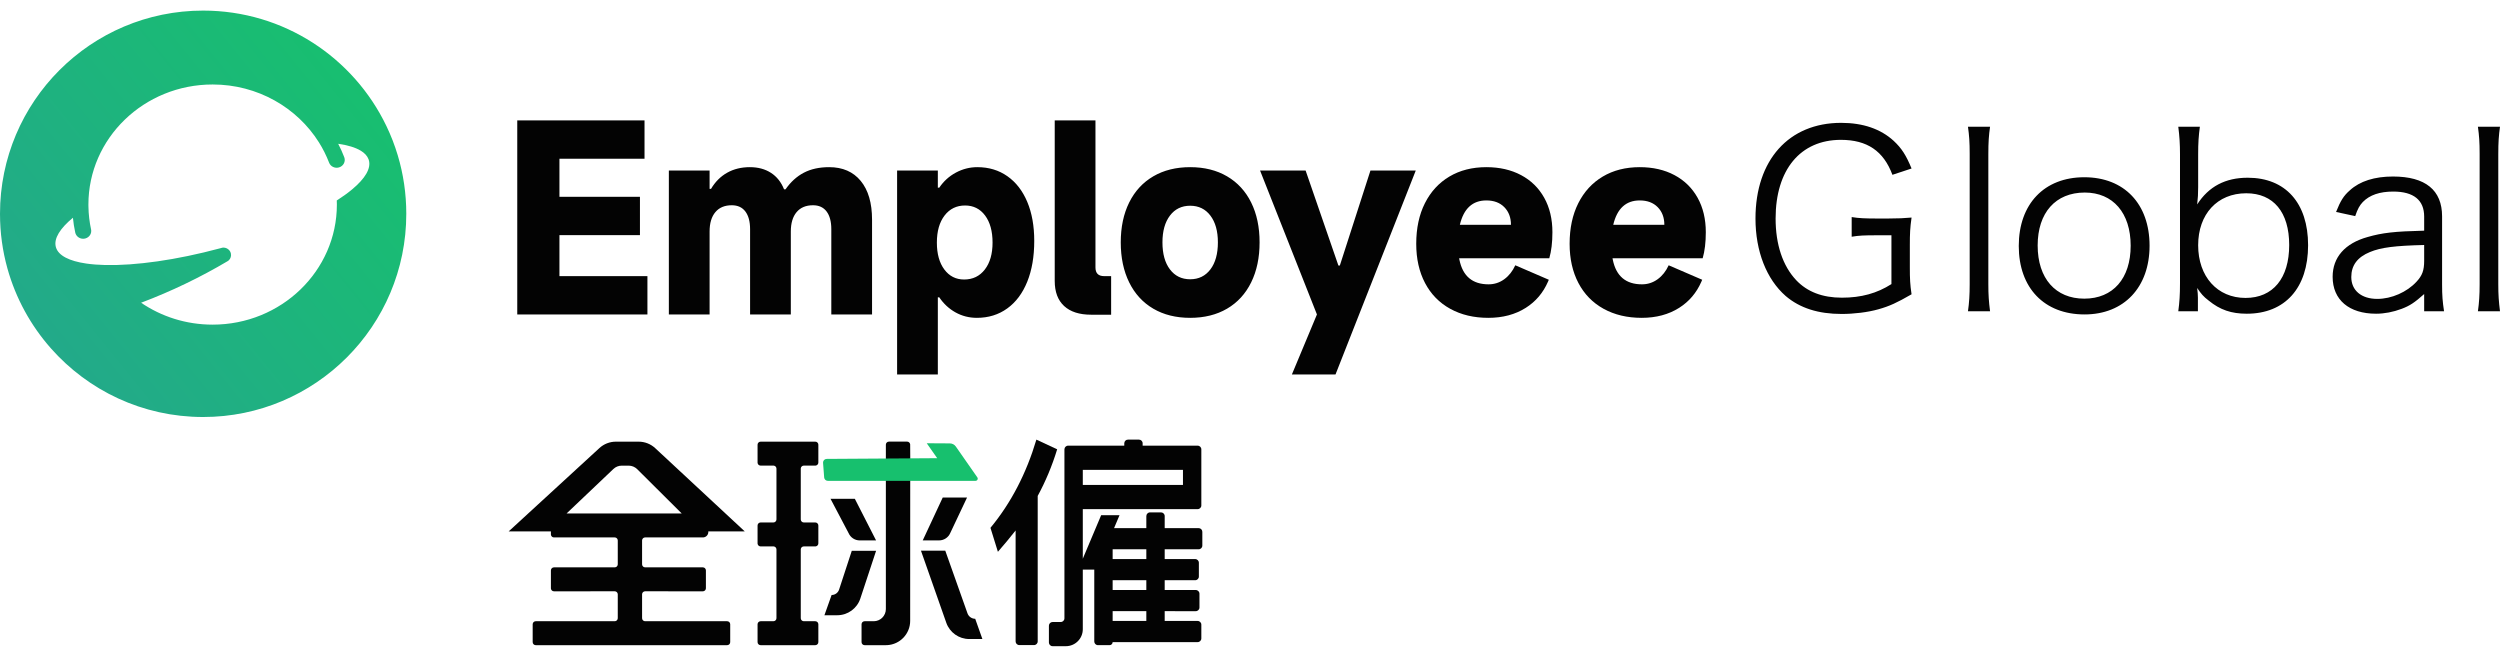
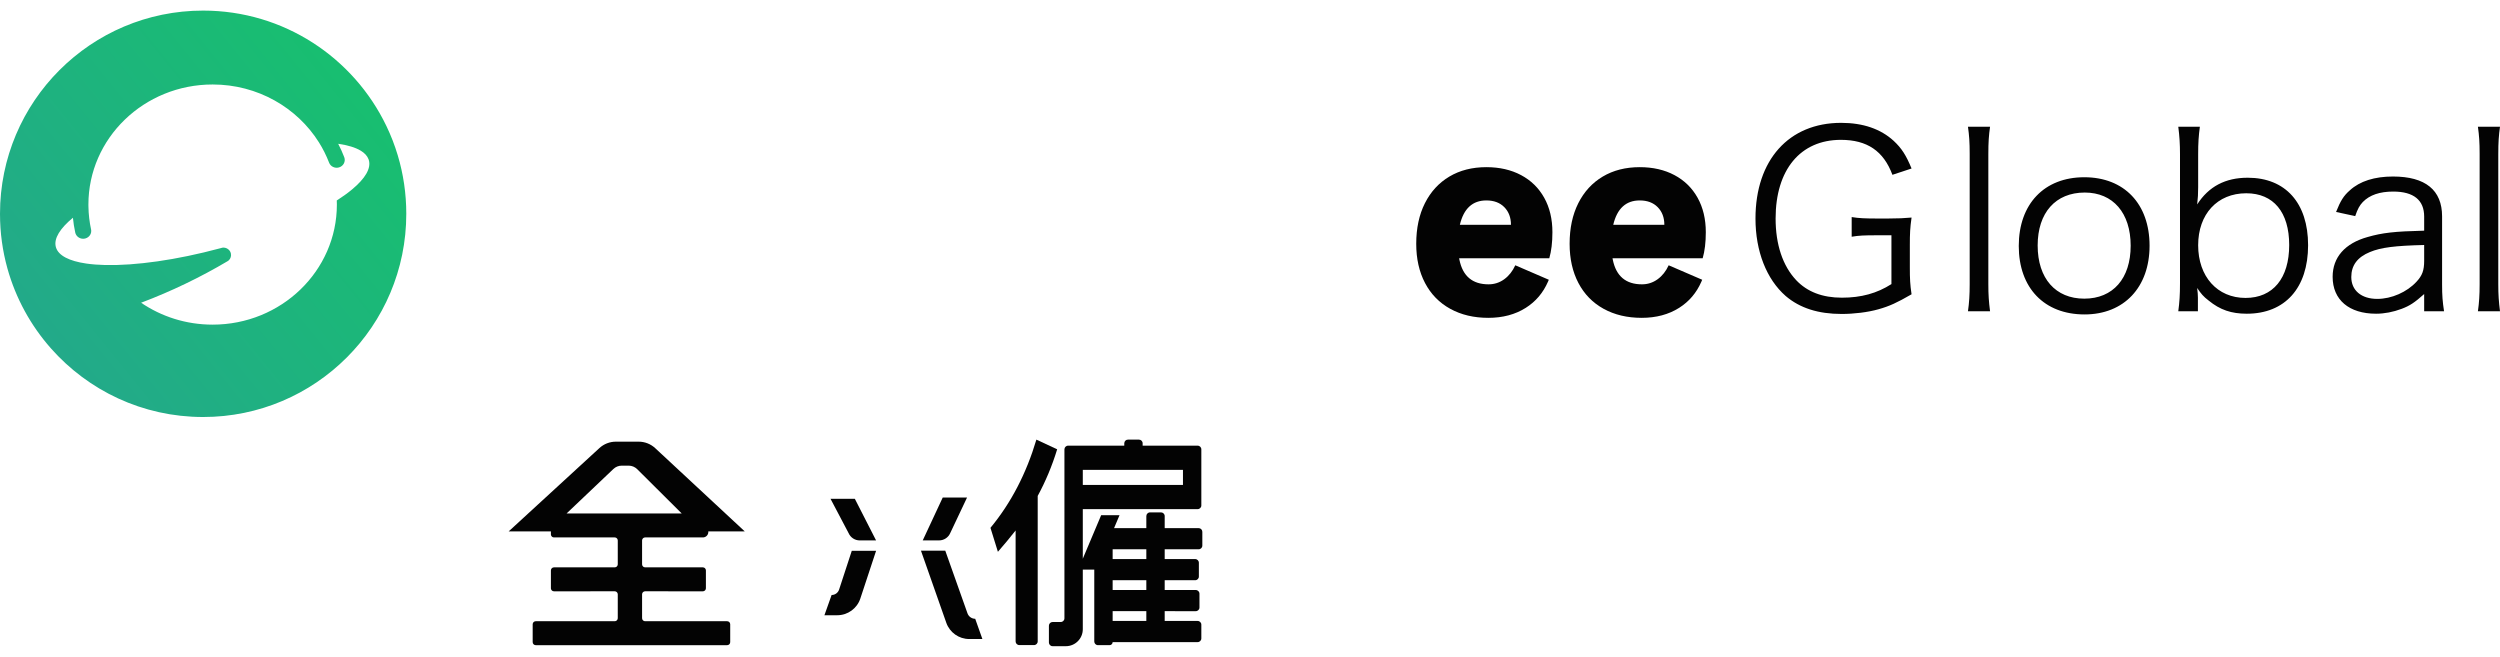
<svg xmlns="http://www.w3.org/2000/svg" width="472px" height="124px" viewBox="0 0 472 124" version="1.1">
  <title>编组</title>
  <defs>
    <linearGradient x1="99.968%" y1="20.005%" x2="14.075%" y2="89.539%" id="linearGradient-1">
      <stop stop-color="#17C06E" offset="0%" />
      <stop stop-color="#23A98A" offset="100%" />
    </linearGradient>
  </defs>
  <g id="页面-1" stroke="none" stroke-width="1" fill="none" fill-rule="evenodd">
    <g id="编组">
      <rect id="矩形" x="0" y="0" width="472" height="124" />
      <g id="编组-48" transform="translate(0, 2)">
        <path d="M347.698,57.275 C350.061,57.275 352.655,56.954 354.601,56.404 C356.732,55.808 358.122,55.166 360.902,53.561 C360.624,51.727 360.578,50.627 360.578,48.472 L360.578,44.255 C360.578,42.146 360.624,40.999 360.902,39.074 C359.586,39.2 358.386,39.249 356.518,39.256 L354.647,39.257 C352.146,39.257 350.987,39.211 349.597,38.982 L349.597,42.696 C350.895,42.467 351.96,42.421 354.37,42.421 L357.103,42.421 L357.103,51.636 C354.37,53.378 351.404,54.203 347.744,54.203 C344.084,54.203 341.211,53.103 339.126,50.902 C336.578,48.197 335.234,44.163 335.234,39.257 C335.234,30.042 339.914,24.403 347.559,24.403 C352.516,24.403 355.62,26.512 357.288,31.005 L360.902,29.813 C359.883,27.337 359.049,26.008 357.52,24.587 C355.064,22.34 351.729,21.194 347.605,21.194 C337.736,21.194 331.435,28.208 331.435,39.257 C331.435,45.447 333.52,50.719 337.134,53.882 C339.821,56.174 343.296,57.275 347.698,57.275 Z M375.722,56.77 C375.49,54.937 375.398,53.699 375.398,51.636 L375.398,27.108 C375.398,24.816 375.49,23.578 375.722,21.927 L371.552,21.927 C371.784,23.578 371.876,24.816 371.876,27.062 L371.876,51.636 C371.876,53.699 371.784,55.12 371.552,56.77 L375.722,56.77 Z M393.56,57.366 C401.019,57.366 405.838,52.232 405.838,44.392 C405.838,36.507 401.066,31.463 393.513,31.463 C385.961,31.463 381.143,36.507 381.143,44.438 C381.143,52.369 385.961,57.366 393.56,57.366 Z M393.513,54.386 C388.093,54.386 384.71,50.581 384.71,44.346 C384.71,38.157 388.093,34.352 393.606,34.352 C398.934,34.352 402.27,38.203 402.27,44.392 C402.27,50.581 398.934,54.386 393.513,54.386 Z M424.185,57.229 C431.413,57.229 435.768,52.369 435.768,44.3 C435.768,36.323 431.506,31.555 424.371,31.555 C420.154,31.555 417.004,33.206 414.826,36.598 C414.965,35.406 415.012,34.581 415.012,33.343 L415.012,27.154 C415.012,24.953 415.104,23.624 415.336,21.927 L411.259,21.927 C411.49,23.715 411.583,25.183 411.583,27.108 L411.583,51.498 C411.583,53.699 411.49,55.028 411.259,56.77 L414.965,56.77 L414.965,54.203 C414.965,53.607 414.919,53.24 414.826,52.369 C415.568,53.47 415.985,53.974 417.004,54.753 C419.135,56.495 421.266,57.229 424.185,57.229 Z M423.954,54.249 C418.625,54.249 415.012,50.214 415.012,44.3 C415.012,38.432 418.625,34.489 424.093,34.489 C429.236,34.489 432.201,38.065 432.201,44.255 C432.201,50.535 429.143,54.249 423.954,54.249 Z M448.602,57.229 C450.178,57.229 451.846,56.908 453.421,56.312 C454.996,55.716 455.876,55.12 457.683,53.515 L457.683,56.77 L461.436,56.77 C461.158,54.937 461.066,53.79 461.066,51.727 L461.066,38.845 C461.066,33.893 457.915,31.326 451.799,31.326 C448.324,31.326 445.544,32.197 443.645,33.939 C442.486,34.948 441.884,35.911 441.05,38.019 L444.664,38.799 C445.127,37.423 445.498,36.782 446.1,36.14 C447.398,34.81 449.297,34.168 451.846,34.168 C455.691,34.168 457.683,35.773 457.683,38.891 L457.683,41.55 C451.985,41.687 449.761,41.962 447.027,42.742 C442.718,43.934 440.402,46.593 440.402,50.26 C440.402,54.616 443.506,57.229 448.602,57.229 Z M448.834,54.432 C445.822,54.432 443.923,52.828 443.923,50.306 C443.923,48.106 445.081,46.547 447.444,45.584 C449.529,44.713 452.17,44.392 457.683,44.255 L457.683,47.235 C457.683,49.068 457.313,50.031 456.247,51.177 C454.44,53.149 451.521,54.432 448.834,54.432 Z M472,56.77 C471.768,54.937 471.676,53.699 471.676,51.636 L471.676,27.108 C471.676,24.816 471.768,23.578 472,21.927 L467.83,21.927 C468.062,23.578 468.154,24.816 468.154,27.062 L468.154,51.636 C468.154,53.699 468.062,55.12 467.83,56.77 L472,56.77 Z" id="SalaryGlobal" fill="#030303" fill-rule="nonzero" />
-         <path d="M122.233,57.371 L122.233,50.134 L105.622,50.134 L105.622,42.396 L120.822,42.396 L120.822,35.159 L105.622,35.159 L105.622,27.967 L121.686,27.967 L121.686,20.73 L97.658,20.73 L97.658,57.371 L122.233,57.371 Z M133.971,57.371 L133.971,41.713 C133.971,40.135 134.335,38.914 135.063,38.049 C135.791,37.184 136.822,36.752 138.157,36.752 C139.28,36.752 140.137,37.146 140.729,37.935 C141.32,38.724 141.616,39.832 141.616,41.258 L141.616,41.258 L141.616,57.371 L149.307,57.371 L149.307,41.713 C149.307,40.135 149.671,38.914 150.399,38.049 C151.127,37.184 152.158,36.752 153.493,36.752 C154.616,36.752 155.473,37.146 156.065,37.935 C156.656,38.724 156.952,39.832 156.952,41.258 L156.952,41.258 L156.952,57.371 L164.643,57.371 L164.643,39.483 C164.643,36.327 163.93,33.884 162.504,32.154 C161.078,30.425 159.091,29.56 156.542,29.56 C154.692,29.56 153.099,29.909 151.764,30.607 C150.429,31.305 149.276,32.352 148.306,33.748 L148.306,33.748 L148.032,33.748 C147.486,32.382 146.66,31.343 145.552,30.63 C144.445,29.917 143.118,29.56 141.57,29.56 C139.962,29.56 138.537,29.909 137.293,30.607 C136.049,31.305 135.033,32.321 134.244,33.657 L134.244,33.657 L133.971,33.657 L133.971,30.197 L126.28,30.197 L126.28,57.371 L133.971,57.371 Z M177.063,68.705 L177.063,54.139 L177.336,54.139 C178.156,55.353 179.18,56.301 180.408,56.984 C181.637,57.667 182.979,58.008 184.436,58.008 C186.62,58.008 188.531,57.417 190.17,56.233 C191.808,55.05 193.067,53.366 193.947,51.181 C194.827,48.996 195.266,46.432 195.266,43.488 C195.266,40.666 194.827,38.208 193.947,36.114 C193.067,34.021 191.815,32.405 190.192,31.267 C188.569,30.129 186.681,29.56 184.527,29.56 C183.101,29.56 181.751,29.901 180.476,30.584 C179.202,31.267 178.156,32.215 177.336,33.429 L177.336,33.429 L177.063,33.429 L177.063,30.197 L169.373,30.197 L169.373,68.705 L177.063,68.705 Z M182.024,50.771 C180.476,50.771 179.233,50.141 178.292,48.882 C177.352,47.623 176.881,45.931 176.881,43.807 C176.881,41.652 177.367,39.946 178.338,38.686 C179.308,37.427 180.598,36.797 182.206,36.797 C183.783,36.797 185.042,37.427 185.983,38.686 C186.923,39.946 187.394,41.652 187.394,43.807 C187.394,45.931 186.908,47.623 185.937,48.882 C184.967,50.141 183.662,50.771 182.024,50.771 Z M209.781,57.417 L209.781,50.134 L208.461,50.134 C207.369,50.134 206.823,49.588 206.823,48.495 L206.823,48.495 L206.823,20.73 L199.132,20.73 L199.132,51.044 C199.132,53.108 199.723,54.686 200.907,55.778 C202.09,56.87 203.789,57.417 206.003,57.417 L206.003,57.417 L209.781,57.417 Z M224.704,58.008 C227.374,58.008 229.695,57.432 231.667,56.279 C233.639,55.126 235.156,53.472 236.218,51.317 C237.279,49.163 237.81,46.644 237.81,43.761 C237.81,40.879 237.279,38.368 236.218,36.228 C235.156,34.089 233.639,32.443 231.667,31.29 C229.695,30.137 227.374,29.56 224.704,29.56 C222.034,29.56 219.714,30.137 217.742,31.29 C215.77,32.443 214.253,34.089 213.191,36.228 C212.129,38.368 211.598,40.879 211.598,43.761 C211.598,46.644 212.129,49.163 213.191,51.317 C214.253,53.472 215.77,55.126 217.742,56.279 C219.714,57.432 222.034,58.008 224.704,58.008 Z M224.704,50.726 C223.096,50.726 221.822,50.103 220.882,48.859 C219.941,47.615 219.471,45.916 219.471,43.761 C219.471,41.637 219.941,39.953 220.882,38.709 C221.822,37.465 223.096,36.843 224.704,36.843 C226.312,36.843 227.586,37.465 228.527,38.709 C229.467,39.953 229.938,41.637 229.938,43.761 C229.938,45.916 229.467,47.615 228.527,48.859 C227.586,50.103 226.312,50.726 224.704,50.726 Z M252.142,68.705 L267.296,30.197 L258.741,30.197 L252.962,48.131 L252.689,48.131 L246.5,30.197 L237.899,30.197 L248.638,57.371 L243.906,68.705 L252.142,68.705 Z" id="Employe" fill="#030303" fill-rule="nonzero" />
        <path d="M0,38.366 C0,41.945 0.489,45.412 1.406,48.7 L1.406,48.7 C2.986,54.355 5.825,59.482 9.607,63.762 L9.607,63.762 C16.632,71.717 26.906,76.731 38.353,76.731 L38.353,76.731 C59.533,76.731 76.707,59.555 76.707,38.366 L76.707,38.366 C76.707,34.532 76.146,30.831 75.1,27.339 L75.1,27.339 C74.527,25.421 73.806,23.565 72.95,21.785 L72.95,21.785 C66.765,8.899 53.596,0 38.353,0 L38.353,0 C17.171,0 0,17.177 0,38.366 M16.125,43.019 C16.886,42.805 17.358,42.062 17.195,41.313 L17.195,41.313 C16.892,39.92 16.721,38.48 16.697,37.007 L16.697,37.007 C16.691,36.88 16.691,36.749 16.691,36.622 L16.691,36.622 C16.691,24.102 27.193,13.951 40.146,13.951 L40.146,13.951 C48.651,13.951 56.097,18.328 60.212,24.873 L60.212,24.873 C60.973,26.087 61.619,27.374 62.137,28.722 L62.137,28.722 C62.413,29.442 63.225,29.827 63.988,29.613 L63.988,29.613 C64.839,29.374 65.304,28.485 64.995,27.682 L64.995,27.682 C64.661,26.813 64.278,25.968 63.85,25.148 L63.85,25.148 C65.655,25.405 67.104,25.841 68.114,26.454 L68.114,26.454 C68.837,26.892 69.337,27.425 69.572,28.049 L69.572,28.049 C69.594,28.104 69.615,28.163 69.632,28.221 L69.632,28.221 C70.103,29.799 68.92,31.724 66.488,33.751 L66.488,33.751 C65.658,34.445 64.685,35.146 63.583,35.851 L63.583,35.851 C63.595,36.106 63.601,36.364 63.601,36.622 L63.601,36.622 C63.601,49.141 53.098,59.292 40.146,59.292 L40.146,59.292 C35.118,59.292 30.458,57.762 26.639,55.157 L26.639,55.157 C32.352,52.999 37.816,50.363 42.984,47.304 L42.984,47.304 C43.06,47.248 43.134,47.193 43.209,47.138 L43.209,47.138 C43.537,46.812 43.706,46.331 43.583,45.82 L43.583,45.82 C43.419,45.139 42.731,44.674 42.012,44.756 L42.012,44.756 C42.004,44.758 41.996,44.758 41.988,44.76 L41.988,44.76 C41.847,44.801 41.709,44.837 41.569,44.876 L41.569,44.876 C33.27,47.111 25.552,48.166 19.879,48.038 L19.879,48.038 C18.556,48.007 17.348,47.913 16.266,47.755 L16.266,47.755 C13.09,47.289 11.03,46.268 10.562,44.693 L10.562,44.693 C10.551,44.657 10.542,44.621 10.533,44.585 L10.533,44.585 C10.14,43.015 11.348,41.115 13.767,39.112 L13.767,39.112 C13.86,40.061 14.007,40.993 14.206,41.907 L14.206,41.907 C14.358,42.606 14.997,43.077 15.698,43.077 L15.698,43.077 C15.839,43.077 15.982,43.058 16.125,43.019" id="Fill-7备份-9" fill="url(#linearGradient-1)" />
-         <path d="M171.85,89.202 L171.841,115.217 C171.841,117.668 169.921,119.671 167.503,119.802 L167.251,119.808 L163.235,119.808 C162.918,119.808 162.661,119.551 162.661,119.234 L162.661,115.862 C162.661,115.545 162.918,115.288 163.235,115.288 L164.956,115.288 C166.223,115.288 167.251,114.26 167.251,112.992 L167.251,81.953 C167.251,81.636 167.508,81.379 167.825,81.379 L171.268,81.379 C171.549,81.379 171.783,81.582 171.832,81.85 L171.841,81.953 C171.88,86.607 171.882,89.023 171.85,89.202 Z" id="路径" fill="#030303" />
        <g id="编组-8" transform="translate(187, 81)" fill="#030303">
          <g id="编组-2" transform="translate(11.034, 0)">
            <path d="M28.082,13.126 L6.398,13.124 L6.398,13.124 L6.398,22.485 L9.866,14.267 L13.333,14.267 L12.301,16.71 L18.393,16.71 L18.394,14.434 C18.394,14.049 18.706,13.738 19.09,13.737 L21.165,13.737 C21.549,13.737 21.861,14.049 21.861,14.434 C21.861,14.434 21.861,14.434 21.861,14.434 L21.86,16.71 L21.86,16.71 L28.269,16.71 C28.654,16.71 28.965,17.022 28.966,17.407 L28.966,20.009 C28.966,20.393 28.654,20.705 28.269,20.705 C28.269,20.705 28.269,20.705 28.269,20.705 L21.86,20.704 L21.86,20.704 L21.86,22.551 L27.616,22.552 C28.001,22.553 28.313,22.864 28.313,23.249 L28.313,25.851 C28.313,26.235 28.001,26.547 27.616,26.547 C27.616,26.547 27.616,26.547 27.616,26.547 L21.86,26.547 L21.86,26.547 L21.86,28.394 L27.727,28.394 C28.112,28.395 28.424,28.706 28.424,29.091 L28.424,31.693 C28.424,32.077 28.112,32.389 27.727,32.389 C27.727,32.389 27.727,32.389 27.727,32.389 L21.86,32.388 L21.86,32.388 L21.86,34.235 L28.082,34.236 C28.466,34.237 28.778,34.548 28.778,34.933 L28.778,37.535 C28.778,37.919 28.466,38.231 28.082,38.231 C28.082,38.231 28.082,38.231 28.082,38.231 L12.033,38.231 L12.033,38.231 C12.033,38.549 11.775,38.806 11.457,38.806 C11.457,38.806 11.457,38.806 11.457,38.806 L9.262,38.806 C8.877,38.806 8.565,38.495 8.565,38.11 L8.565,24.538 L8.565,24.538 L6.398,24.538 L6.398,35.801 C6.398,37.568 4.966,39 3.199,39 C3.199,39 3.199,39 3.199,39 L0.696,39 C0.312,39 3.80170115e-16,38.688 0,38.304 L0,35.131 C4.8726241e-07,34.746 0.312,34.435 0.696,34.435 L2.234,34.435 C2.618,34.435 2.93,34.123 2.93,33.738 L2.931,1.838 C2.931,1.453 3.243,1.141 3.627,1.141 L14.229,1.141 L14.229,1.141 L14.229,0.696 C14.229,0.312 14.541,0 14.926,1.14910108e-08 L17,1.14910108e-08 C17.385,-6.83981663e-05 17.697,0.312 17.697,0.696 C17.697,0.696 17.697,0.696 17.697,0.696 L17.696,1.141 L17.696,1.141 L28.082,1.141 C28.466,1.141 28.778,1.453 28.778,1.838 L28.778,12.429 C28.778,12.814 28.466,13.126 28.082,13.126 C28.082,13.126 28.082,13.126 28.082,13.126 Z M18.393,32.388 L12.033,32.388 L12.033,34.235 L18.393,34.235 L18.393,32.388 Z M18.393,26.547 L12.033,26.547 L12.033,28.394 L18.393,28.394 L18.393,26.547 Z M18.393,20.704 L12.033,20.704 L12.033,22.551 L18.393,22.551 L18.393,20.704 Z M6.398,5.706 L6.398,8.559 L25.31,8.559 L25.31,5.706 L6.398,5.706 Z" id="形状" />
          </g>
          <path d="M8.918,38.096 L8.918,10.633 L8.918,10.633 C10.404,7.891 11.643,4.942 12.593,1.827 L8.67,0 C6.771,6.396 3.881,11.962 0,16.655 L1.404,21.182 C2.56,19.853 3.675,18.524 4.748,17.153 L4.748,38.096 C4.748,38.481 5.06,38.792 5.444,38.792 L8.222,38.792 C8.606,38.792 8.918,38.481 8.918,38.096 Z" id="佣备份" fill-rule="nonzero" />
        </g>
        <path d="M120.581,81.386 C121.74,81.386 122.857,81.825 123.706,82.614 L140.612,98.33 L133.727,98.33 C133.787,98.895 133.378,99.401 132.813,99.461 L132.704,99.467 L121.798,99.467 C121.517,99.467 121.283,99.67 121.234,99.937 L121.225,100.041 L121.225,104.543 C121.225,104.86 121.482,105.117 121.798,105.117 L132.7,105.117 C133.017,105.117 133.274,105.374 133.274,105.691 L133.274,109.064 C133.274,109.345 133.071,109.58 132.803,109.628 L132.7,109.638 L121.798,109.637 C121.517,109.637 121.283,109.84 121.234,110.108 L121.225,110.211 L121.225,114.714 C121.225,115.031 121.482,115.288 121.798,115.288 L137.29,115.288 C137.607,115.288 137.864,115.545 137.864,115.862 L137.864,119.234 C137.864,119.551 137.607,119.808 137.29,119.808 L101.143,119.808 C100.826,119.808 100.569,119.551 100.569,119.234 L100.569,115.862 C100.569,115.545 100.826,115.288 101.143,115.288 L116.061,115.288 C116.378,115.288 116.634,115.031 116.634,114.714 L116.634,110.211 C116.635,109.929 116.432,109.695 116.164,109.646 L116.061,109.637 L104.585,109.638 C104.304,109.638 104.069,109.435 104.021,109.167 L104.011,109.064 L104.011,105.691 C104.011,105.374 104.268,105.117 104.585,105.117 L116.061,105.117 C116.378,105.117 116.634,104.86 116.634,104.543 L116.634,100.041 C116.635,99.759 116.432,99.524 116.164,99.476 L116.061,99.467 L104.585,99.467 C104.304,99.467 104.069,99.264 104.021,98.996 L104.011,98.893 L104.011,98.33 L96.034,98.33 L113.171,82.595 C114.018,81.817 115.125,81.386 116.275,81.386 L120.581,81.386 Z M118.685,85.912 L117.39,85.912 C116.801,85.912 116.235,86.138 115.809,86.544 L106.966,94.946 L128.712,94.946 L120.304,86.58 C119.874,86.153 119.292,85.912 118.685,85.912 Z" id="形状结合" fill="#030303" />
-         <path d="M154.504,81.96 L154.504,85.332 C154.504,85.614 154.301,85.848 154.033,85.897 L153.93,85.906 L153.93,85.906 L151.759,85.906 C151.477,85.906 151.243,86.109 151.194,86.376 L151.185,86.48 L151.185,86.48 L151.185,96.068 C151.185,96.384 151.442,96.641 151.759,96.642 L153.93,96.642 C154.247,96.642 154.504,96.899 154.504,97.216 L154.504,100.588 C154.504,100.87 154.301,101.104 154.033,101.153 L153.93,101.162 L153.93,101.162 L151.759,101.162 C151.477,101.162 151.243,101.365 151.194,101.632 L151.185,101.736 L151.185,101.736 L151.185,114.714 C151.185,115.031 151.442,115.288 151.759,115.288 L153.93,115.288 C154.247,115.288 154.504,115.545 154.504,115.862 L154.504,119.234 C154.504,119.551 154.247,119.808 153.93,119.808 L143.602,119.808 C143.285,119.808 143.028,119.551 143.028,119.234 L143.028,115.862 C143.028,115.545 143.285,115.288 143.602,115.288 L146.021,115.288 C146.338,115.288 146.595,115.031 146.595,114.714 L146.595,101.736 C146.595,101.454 146.392,101.22 146.124,101.171 L146.021,101.162 L146.021,101.162 L143.602,101.162 C143.32,101.162 143.086,100.959 143.037,100.691 L143.028,100.588 L143.028,100.588 L143.028,97.216 C143.028,96.899 143.285,96.642 143.602,96.642 L146.021,96.642 C146.338,96.641 146.595,96.384 146.595,96.068 L146.595,86.48 C146.595,86.198 146.392,85.964 146.124,85.915 L146.021,85.906 L146.021,85.906 L143.602,85.906 C143.32,85.906 143.086,85.703 143.037,85.436 L143.028,85.332 L143.028,85.332 L143.028,81.96 C143.028,81.643 143.285,81.386 143.602,81.386 L153.93,81.386 C154.247,81.386 154.504,81.643 154.504,81.96 Z" id="路径" fill="#030303" />
        <path d="M178.466,101.965 L182.661,113.795 C182.86,114.357 183.361,114.749 183.943,114.816 L184.119,114.826 L185.476,118.648 L182.99,118.648 C181.042,118.648 179.306,117.417 178.66,115.579 L173.876,101.965 L178.466,101.965 Z" id="路径" fill="#030303" />
        <path d="M165.405,101.996 L162.43,111.007 C161.808,112.888 160.051,114.158 158.071,114.158 L155.651,114.158 L157.008,110.336 C157.651,110.336 158.221,109.923 158.421,109.312 L160.815,101.996 L165.405,101.996 Z" id="路径" fill="#030303" />
        <path d="M161.389,92.168 L165.405,100.032 L162.319,100.032 C161.406,100.032 160.579,99.49 160.215,98.653 L156.799,92.168 L161.389,92.168 Z" id="路径" fill="#030303" />
        <path d="M182.579,91.932 L179.402,98.649 C179.038,99.487 178.211,100.028 177.298,100.028 L174.212,100.028 L177.989,91.932 L182.579,91.932 Z" id="路径" fill="#030303" />
-         <path d="M155.79,88.133 L159.855,82.303 C160.111,81.935 160.53,81.715 160.978,81.713 L165.344,81.686 L165.344,81.686 L163.373,84.505 L184.238,84.641 C184.619,84.644 184.926,84.954 184.923,85.335 C184.923,85.351 184.922,85.367 184.921,85.383 L184.711,88.146 C184.684,88.506 184.384,88.784 184.023,88.784 L156.129,88.784 C155.901,88.784 155.716,88.598 155.716,88.37 C155.716,88.285 155.742,88.203 155.79,88.133 Z" id="路径" fill="#17C06E" fill-rule="nonzero" transform="translate(170.157, 85.235) scale(-1, 1) translate(-170.157, -85.235) " />
        <path d="M280.627,29.56 C283.115,29.56 285.299,30.061 287.18,31.062 C289.061,32.063 290.518,33.49 291.549,35.341 C292.581,37.192 293.096,39.361 293.096,41.85 C293.096,43.761 292.899,45.4 292.505,46.766 L292.505,46.766 L275.485,46.766 L275.539,47.05 C276.171,50.138 278.004,51.681 281.037,51.681 C282.129,51.681 283.115,51.363 283.995,50.726 C284.875,50.088 285.572,49.208 286.088,48.086 L286.088,48.086 L292.414,50.817 L292.257,51.191 C291.341,53.287 289.945,54.93 288.068,56.119 C286.081,57.379 283.722,58.008 280.991,58.008 C278.261,58.008 275.864,57.439 273.801,56.301 C271.738,55.163 270.153,53.54 269.046,51.431 C267.938,49.322 267.385,46.857 267.385,44.034 C267.385,41.091 267.931,38.534 269.023,36.365 C270.115,34.195 271.655,32.519 273.642,31.335 C275.629,30.152 277.958,29.56 280.627,29.56 Z M280.627,35.841 C278.018,35.841 276.35,37.374 275.622,40.439 L275.622,40.439 L285.269,40.439 C285.269,39.073 284.852,37.966 284.018,37.116 C283.183,36.266 282.053,35.841 280.627,35.841 Z" id="形状结合" fill="#030303" />
        <path d="M309.587,29.56 C312.074,29.56 314.259,30.061 316.14,31.062 C318.021,32.063 319.477,33.49 320.508,35.341 C321.54,37.192 322.056,39.361 322.056,41.85 C322.056,43.761 321.858,45.4 321.464,46.766 L321.464,46.766 L304.444,46.766 L304.498,47.05 C305.131,50.138 306.963,51.681 309.996,51.681 C311.088,51.681 312.074,51.363 312.954,50.726 C313.834,50.088 314.532,49.208 315.047,48.086 L315.047,48.086 L321.373,50.817 L321.216,51.191 C320.3,53.287 318.904,54.93 317.027,56.119 C315.04,57.379 312.681,58.008 309.951,58.008 C307.22,58.008 304.823,57.439 302.76,56.301 C300.697,55.163 299.112,53.54 298.005,51.431 C296.898,49.322 296.344,46.857 296.344,44.034 C296.344,41.091 296.89,38.534 297.982,36.365 C299.074,34.195 300.614,32.519 302.601,31.335 C304.588,30.152 306.917,29.56 309.587,29.56 Z M309.587,35.841 C306.977,35.841 305.309,37.374 304.581,40.439 L304.581,40.439 L314.228,40.439 C314.228,39.073 313.811,37.966 312.977,37.116 C312.143,36.266 311.012,35.841 309.587,35.841 Z" id="形状结合备份" fill="#030303" />
      </g>
    </g>
  </g>
</svg>